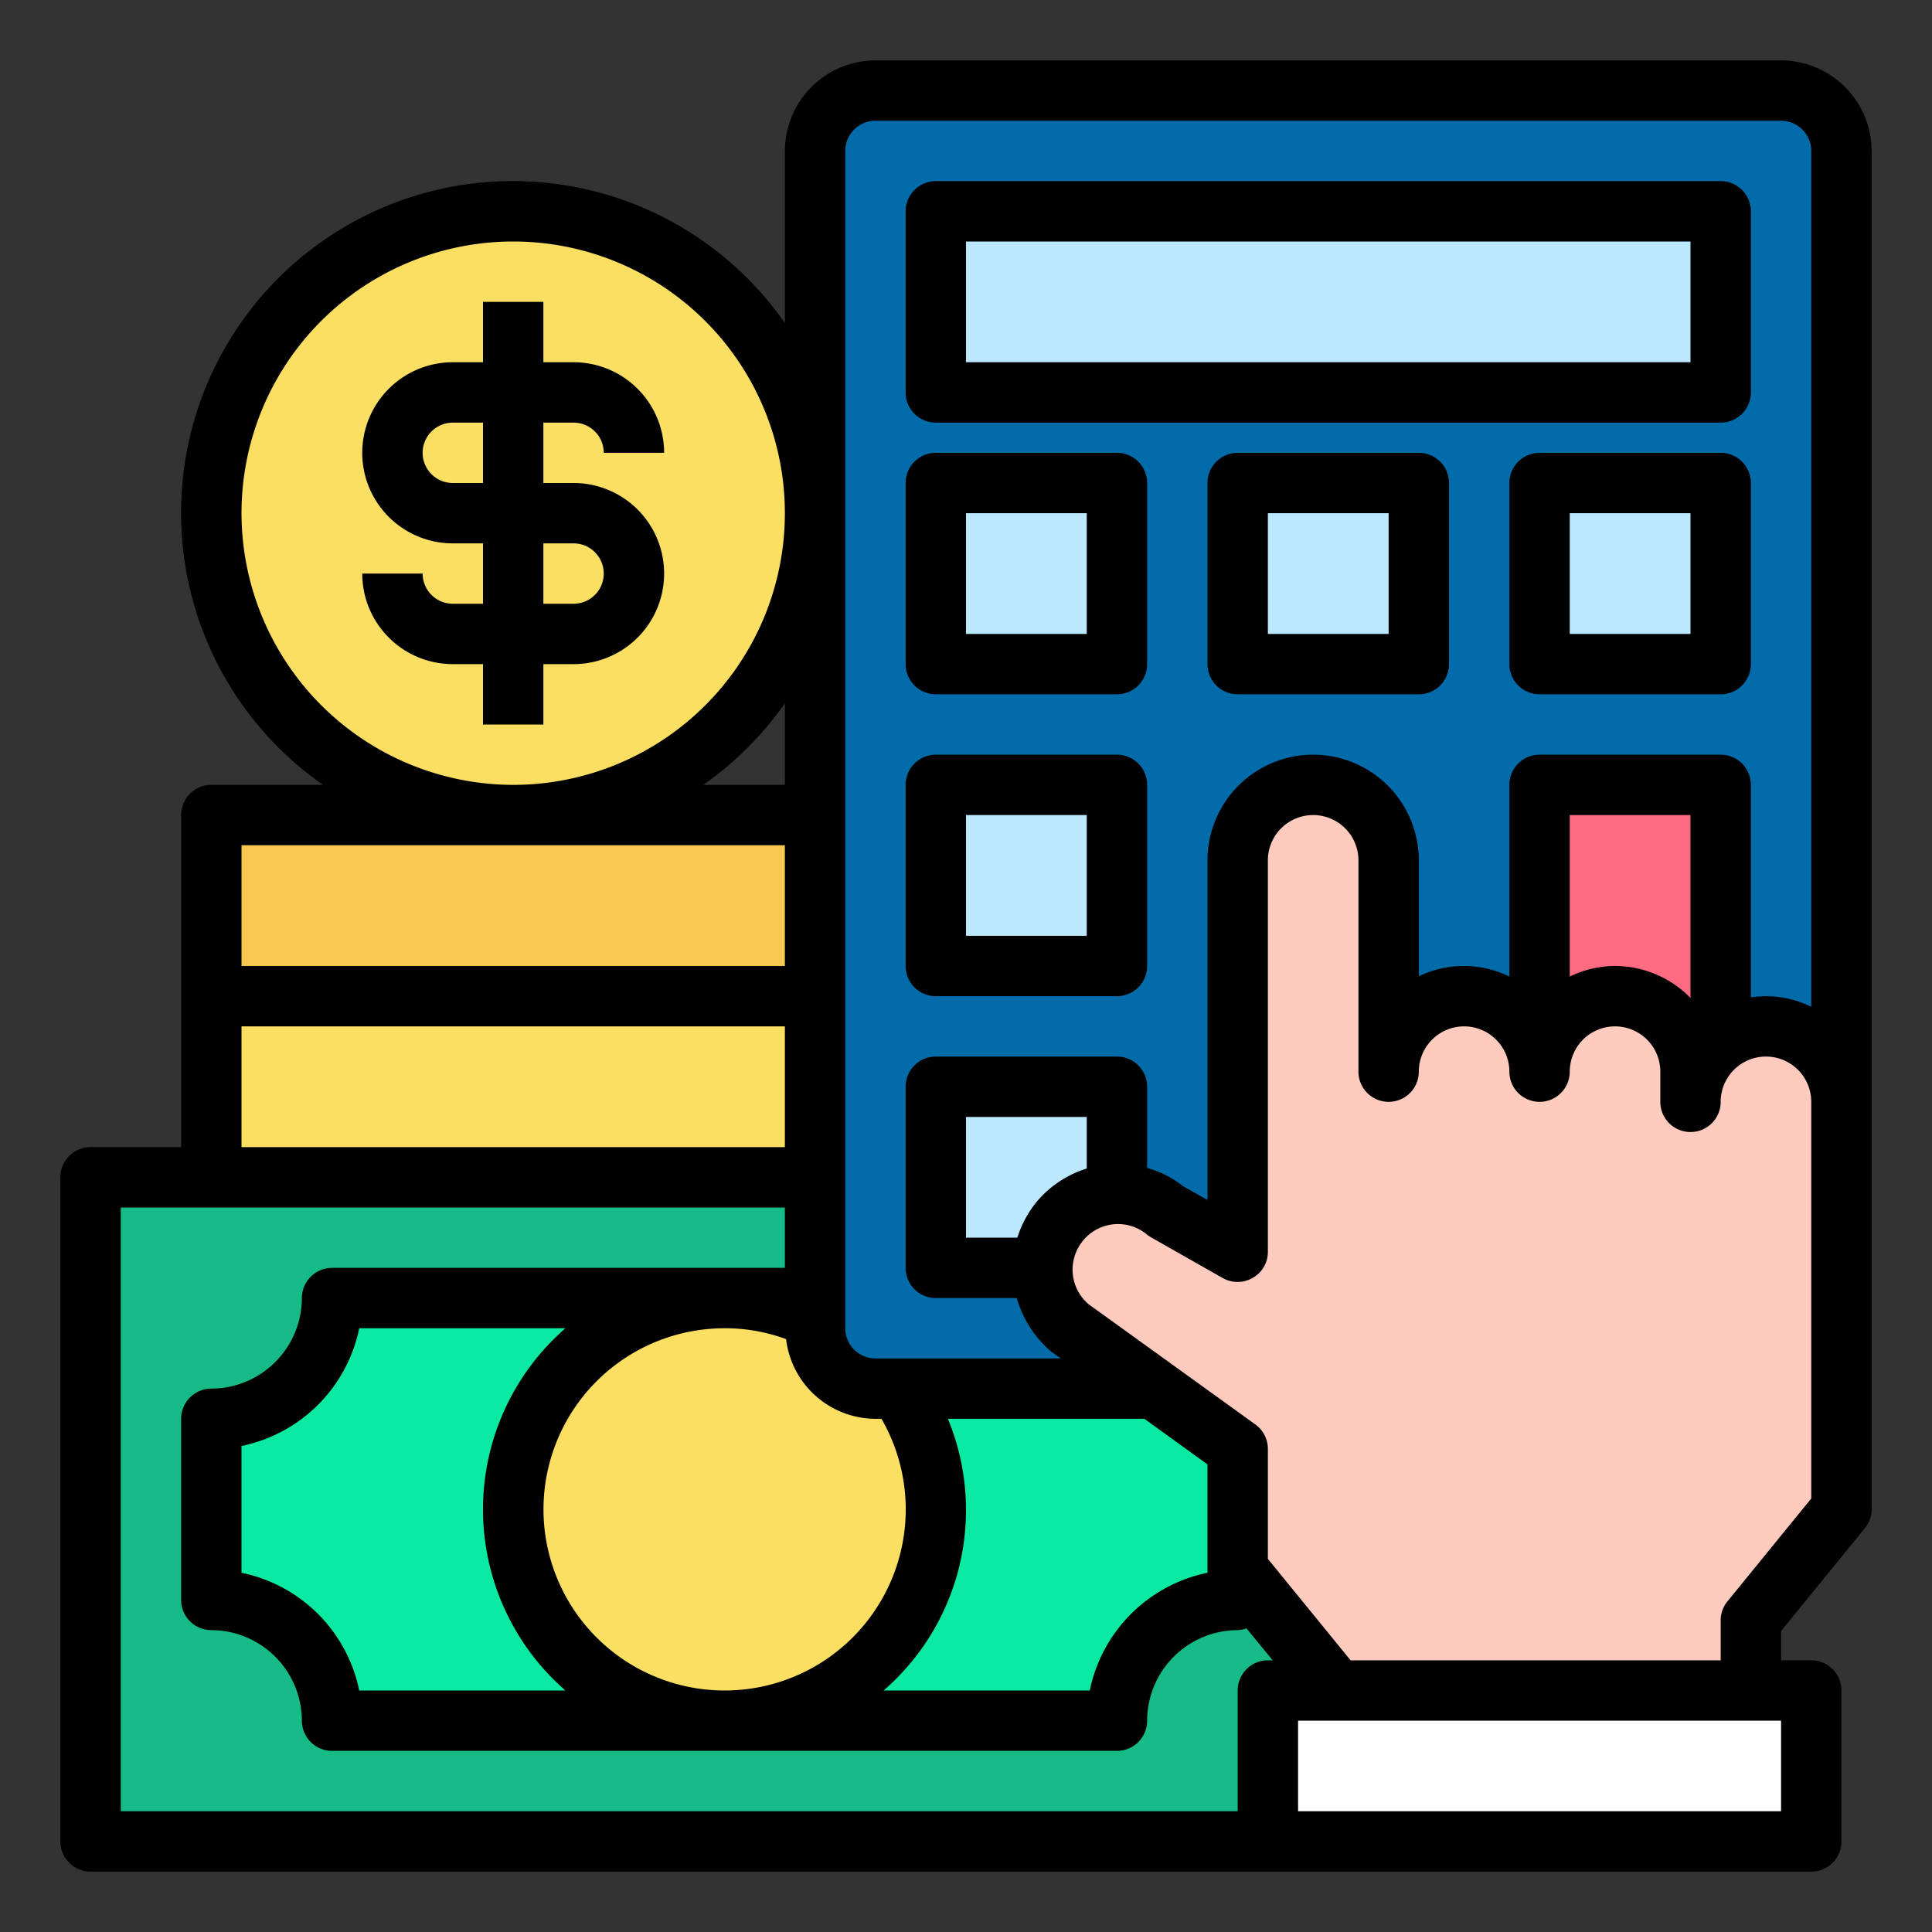
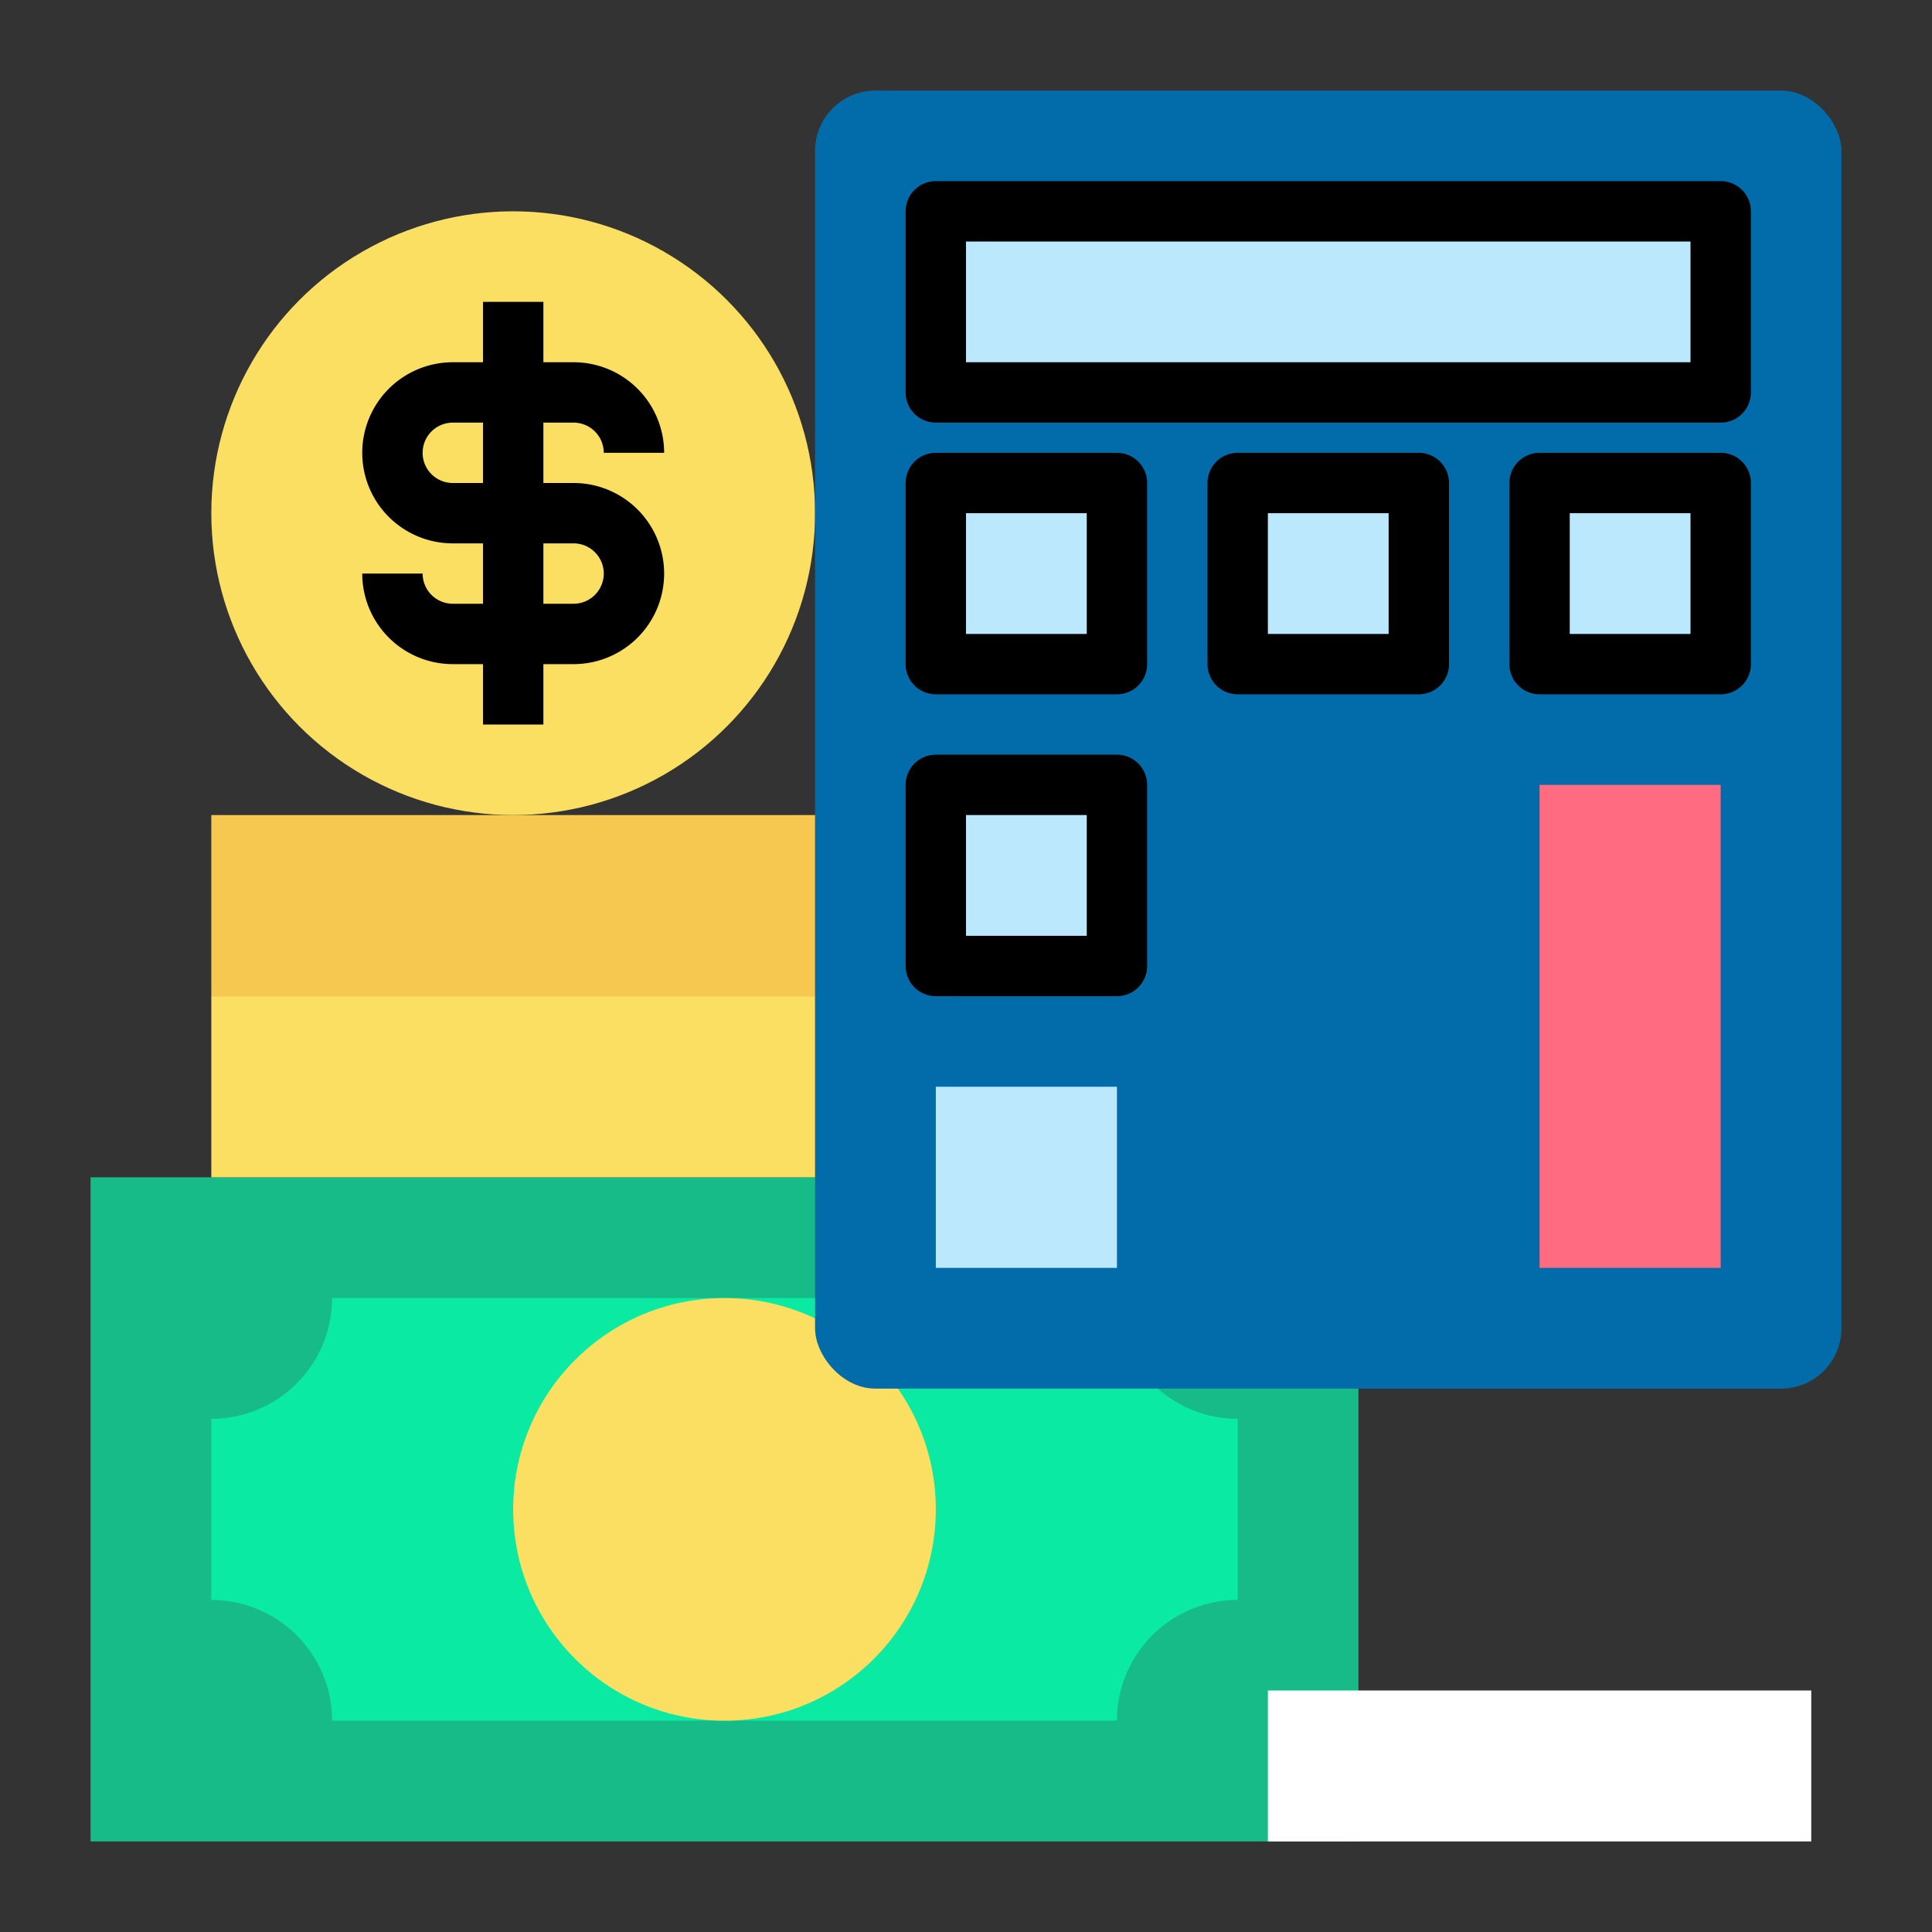
<svg xmlns="http://www.w3.org/2000/svg" id="Accounting" height="512" viewBox="0 0 64 64" width="512">
  <rect x="0" y="0" width="64" height="64" fill="#333333" stroke="none" />
  <circle cx="17" cy="17" fill="#fbdf63" r="10" />
  <path d="m33 39h-18-12v22h12 18 12v-22z" fill="#16bb87" />
  <path d="m37 43h-26a4 4 0 0 1 -4 4v6a4 4 0 0 1 4 4h26a4 4 0 0 1 4-4v-6a4 4 0 0 1 -4-4z" fill="#0beaa2" />
  <circle cx="24" cy="50" fill="#fbdf63" r="7" />
  <rect fill="#016ca9" height="43" rx="2" width="34" x="27" y="3" />
  <g fill="#bce8fe">
    <path d="m31 7h26v6h-26z" />
    <path d="m31 16h6v6h-6z" />
    <path d="m41 16h6v6h-6z" />
    <path d="m51 16h6v6h-6z" />
    <path d="m31 26h6v6h-6z" />
  </g>
  <path d="m51 26h6v16h-6z" fill="#ff6b81" />
  <path d="m31 36h6v6h-6z" fill="#bce8fe" />
-   <path d="m61 36.5v13.5l-3 3.67v7.33h-14v-5.33l-3-3.67v-4l-5.58-4.03a2.506 2.506 0 0 1 3.22-3.84l2.36 1.34v-12.97a2.5 2.5 0 0 1 5 0v7a2.5 2.5 0 0 1 5 0 2.5 2.5 0 0 1 5 0v1a2.5 2.5 0 0 1 5 0z" fill="#ffcbbe" />
  <path d="m42 56h18v5h-18z" fill="#fff" />
  <path d="m7 33h20v6h-20z" fill="#fbdf63" />
  <path d="m7 27h20v6h-20z" fill="#f6c850" />
  <path d="m19 14a1 1 0 0 1 1 1h2a3 3 0 0 0 -3-3h-1v-2h-2v2h-1a3 3 0 0 0 0 6h1v2h-1a1 1 0 0 1 -1-1h-2a3 3 0 0 0 3 3h1v2h2v-2h1a3 3 0 0 0 0-6h-1v-2zm0 4a1 1 0 0 1 0 2h-1v-2zm-3-2h-1a1 1 0 0 1 0-2h1z" />
-   <path d="m59 2h-30a3.009 3.009 0 0 0 -3 3v5.7a10.989 10.989 0 1 0 -15.3 15.3h-3.7a1 1 0 0 0 -1 1v11h-3a1 1 0 0 0 -1 1v22a1 1 0 0 0 1 1h57a1 1 0 0 0 1-1v-5a1 1 0 0 0 -1-1h-1v-.97l2.77-3.4a.978.978 0 0 0 .23-.63v-45a3.009 3.009 0 0 0 -3-3zm-32.96 42.36a2.993 2.993 0 0 0 2.96 2.64h.2a6 6 0 1 1 -5.2-3 5.842 5.842 0 0 1 2.04.36zm5.36 2.64h6.51l2.09 1.51v3.59a5.01 5.01 0 0 0 -3.9 3.9h-6.83a7.91 7.91 0 0 0 2.13-9zm-12.67 9h-6.83a5.01 5.01 0 0 0 -3.9-3.9v-4.2a5.01 5.01 0 0 0 3.9-3.9h6.83a7.958 7.958 0 0 0 0 12zm7.27-30h-2.7a11.168 11.168 0 0 0 2.7-2.7zm-18-9a9 9 0 1 1 9 9 9.014 9.014 0 0 1 -9-9zm0 11h18v4h-18zm0 6h18v4h-18zm34 21a1 1 0 0 0 -1 1v4h-37v-20h22v2h-15a1 1 0 0 0 -1 1 3.009 3.009 0 0 1 -3 3 1 1 0 0 0 -1 1v6a1 1 0 0 0 1 1 3.009 3.009 0 0 1 3 3 1 1 0 0 0 1 1h26a1 1 0 0 0 1-1 3.009 3.009 0 0 1 3-3 .937.937 0 0 0 .29-.06l.87 1.06zm17 5h-16v-3h16zm1-10.36-2.77 3.4a.978.978 0 0 0 -.23.63v1.33h-12.26l-2.74-3.36v-3.64a1 1 0 0 0 -.41-.81l-5.52-3.98a1.505 1.505 0 0 1 -.54-1.16 1.532 1.532 0 0 1 .36-.97 1.5 1.5 0 0 1 2.11-.18 1.3 1.3 0 0 0 .15.1l2.36 1.34a1 1 0 0 0 .99-.01.987.987 0 0 0 .5-.86v-12.97a1.5 1.5 0 0 1 3 0v7a1 1 0 0 0 2 0 1.5 1.5 0 0 1 3 0 1 1 0 0 0 2 0 1.5 1.5 0 0 1 3 0v1a1 1 0 0 0 2 0 1.5 1.5 0 0 1 3 0zm-25.65-9.84a3.6 3.6 0 0 0 -.65 1.2h-1.7v-4h4v1.71a3.524 3.524 0 0 0 -1.65 1.09zm17.65-7.45v-5.35h4v6.06a3.5 3.5 0 0 0 -2.5-1.06 3.446 3.446 0 0 0 -1.5.35zm8 1a3.446 3.446 0 0 0 -1.5-.35 4.048 4.048 0 0 0 -.5.04v-7.04a1 1 0 0 0 -1-1h-6a1 1 0 0 0 -1 1v6.35a3.433 3.433 0 0 0 -3-.01v-3.84a3.5 3.5 0 0 0 -7 0v11.25l-.8-.45a3.33 3.33 0 0 0 -1.2-.61v-2.69a1 1 0 0 0 -1-1h-6a1 1 0 0 0 -1 1v6a1 1 0 0 0 1 1h2.68a3.687 3.687 0 0 0 1.15 1.78l.31.22h-6.14a1 1 0 0 1 -1-1v-39a1 1 0 0 1 1-1h30a1 1 0 0 1 1 1z" />
  <path d="m31 14h26a1 1 0 0 0 1-1v-6a1 1 0 0 0 -1-1h-26a1 1 0 0 0 -1 1v6a1 1 0 0 0 1 1zm1-6h24v4h-24z" />
  <path d="m31 23h6a1 1 0 0 0 1-1v-6a1 1 0 0 0 -1-1h-6a1 1 0 0 0 -1 1v6a1 1 0 0 0 1 1zm1-6h4v4h-4z" />
  <path d="m47 15h-6a1 1 0 0 0 -1 1v6a1 1 0 0 0 1 1h6a1 1 0 0 0 1-1v-6a1 1 0 0 0 -1-1zm-1 6h-4v-4h4z" />
  <path d="m57 15h-6a1 1 0 0 0 -1 1v6a1 1 0 0 0 1 1h6a1 1 0 0 0 1-1v-6a1 1 0 0 0 -1-1zm-1 6h-4v-4h4z" />
  <path d="m31 33h6a1 1 0 0 0 1-1v-6a1 1 0 0 0 -1-1h-6a1 1 0 0 0 -1 1v6a1 1 0 0 0 1 1zm1-6h4v4h-4z" />
</svg>